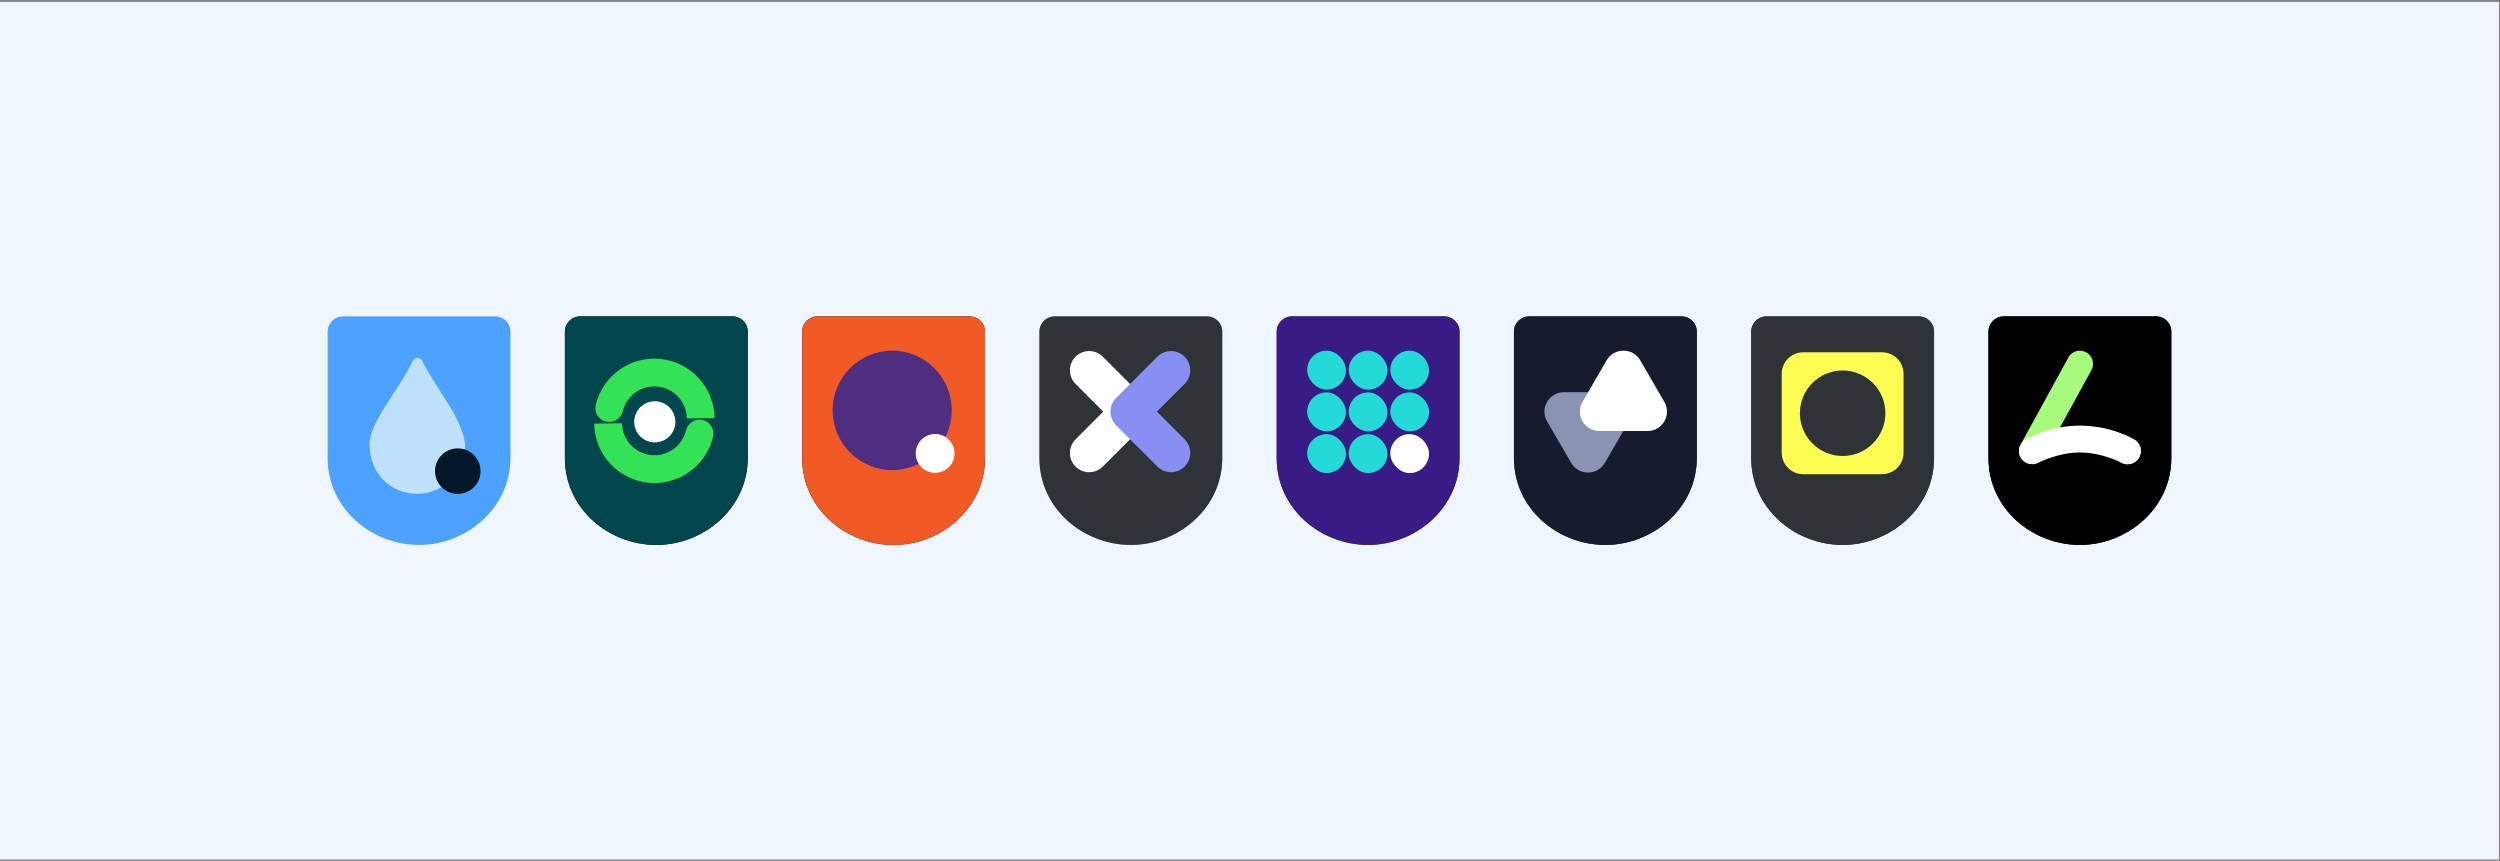
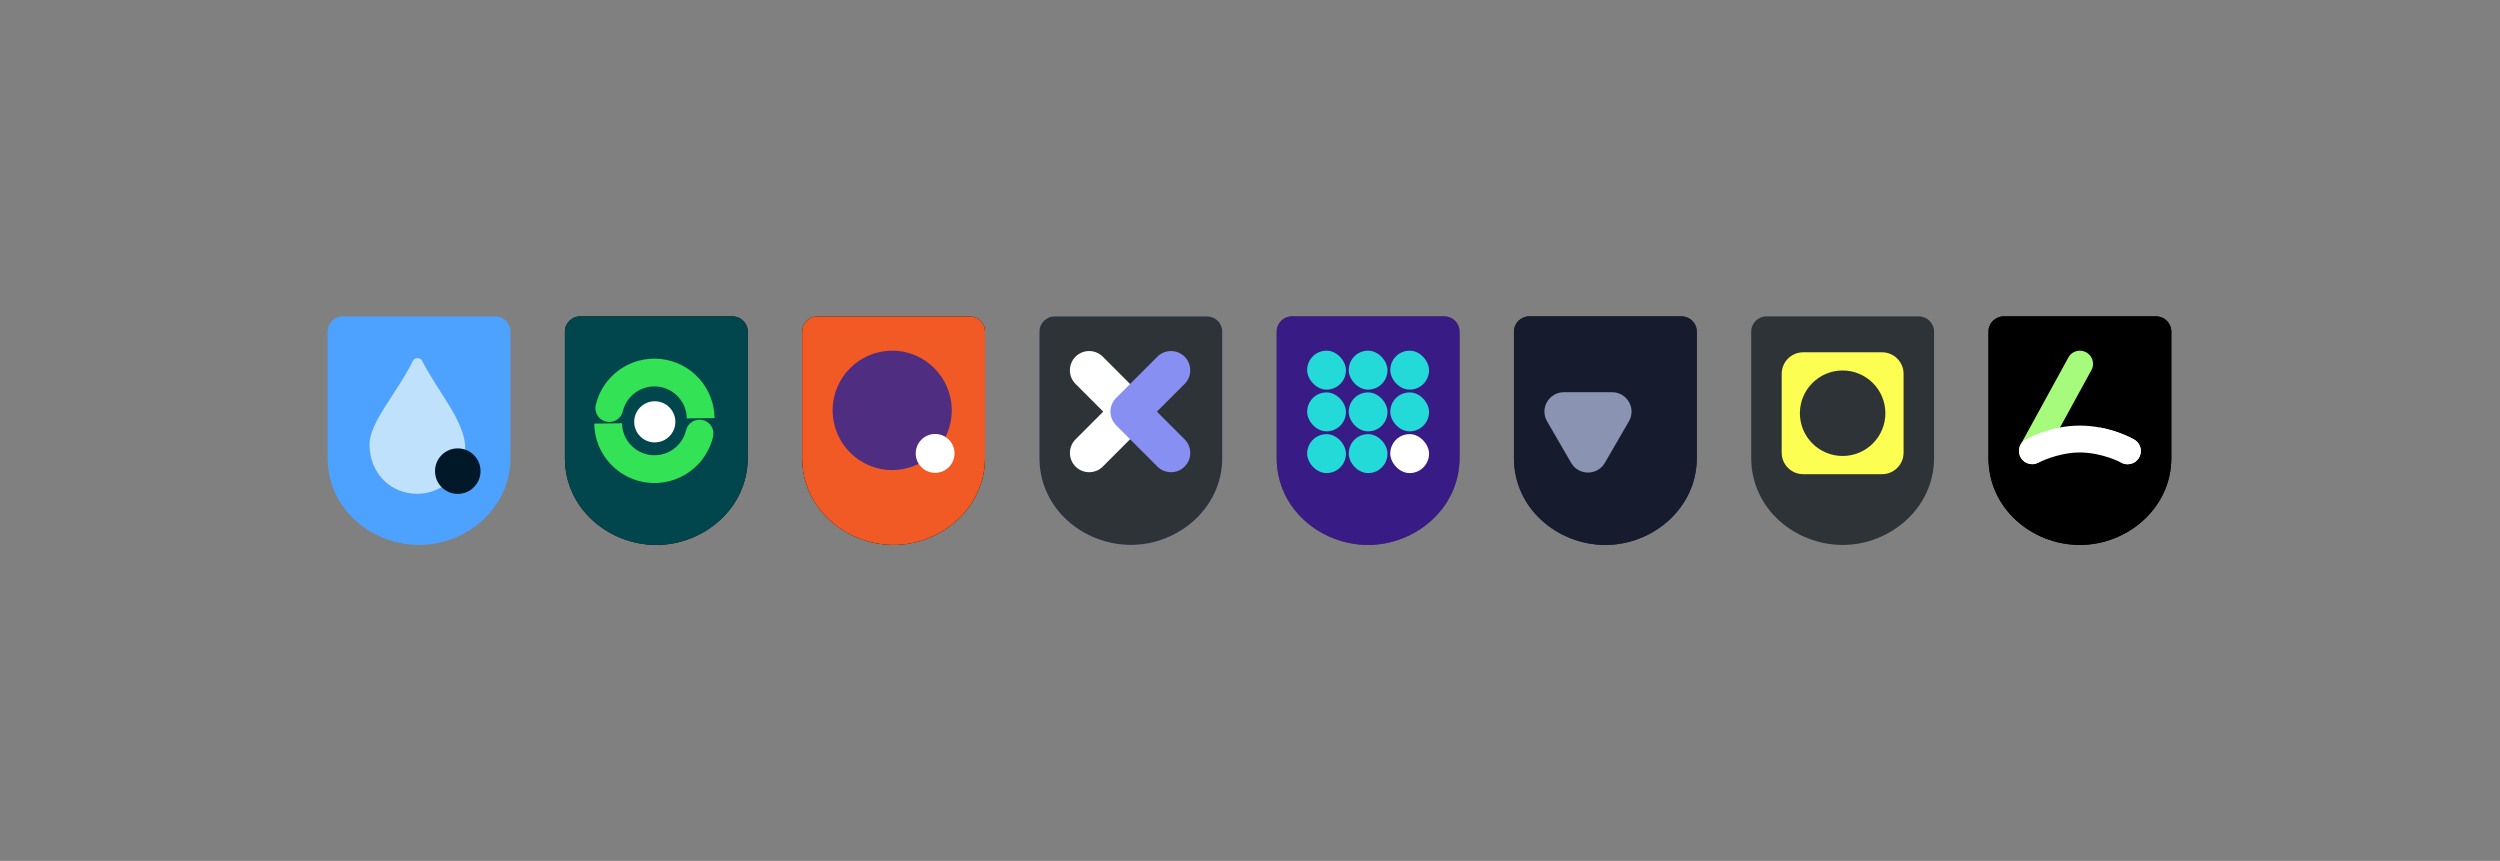
<svg xmlns="http://www.w3.org/2000/svg" width="1240" height="427" viewBox="0 0 1240 427" fill="none">
  <rect x="0" y="0" width="1240" height="427" fill="#808080" stroke="none" />
-   <rect y="0.933" width="1239.48" height="425.351" fill="#EFF6FF" />
  <path d="M245.634 156.932H170.065C165.892 156.932 162.508 160.311 162.508 164.484V227.216C162.508 252.301 184.222 270.225 207.735 270.286C231.316 270.347 253.191 252.064 253.191 227.216V164.477C253.191 160.303 249.808 156.932 245.634 156.932Z" fill="#4DA2FF" />
  <path d="M183.29 220.426C183.29 209.331 197.136 194.697 204.773 179C205.658 177.181 208.433 177.128 209.356 178.928C217.404 194.615 229.207 207.262 230.679 220.426C231.636 233.567 220.29 244.911 206.984 244.911C193.678 244.911 183.29 234.759 183.29 220.426Z" fill="#C0E1FC" />
  <circle cx="227.055" cy="233.682" r="11.292" fill="#011829" />
  <path d="M363.317 156.932H287.748C283.574 156.932 280.191 160.311 280.191 164.484V227.216C280.191 252.301 301.905 270.225 325.418 270.286C348.998 270.347 370.874 252.064 370.874 227.216V164.477C370.874 160.303 367.49 156.932 363.317 156.932Z" fill="black" />
  <path d="M363.317 156.932H287.748C283.574 156.932 280.191 160.311 280.191 164.484V227.216C280.191 252.301 301.905 270.225 325.418 270.286C348.998 270.347 370.874 252.064 370.874 227.216V164.477C370.874 160.303 367.49 156.932 363.317 156.932Z" fill="#01464C" />
  <path d="M334.978 209.23C334.978 203.593 330.408 199.022 324.77 199.022C319.132 199.022 314.562 203.593 314.562 209.23C314.562 214.868 319.132 219.438 324.77 219.438C330.408 219.438 334.978 214.868 334.978 209.23Z" fill="white" />
  <path d="M341.585 192.307L336.485 196.936L336.485 196.936L341.585 192.307ZM327.093 184.909L326.335 191.755L326.335 191.755L327.093 184.909ZM311.334 188.957L315.297 194.59L311.334 188.957ZM295.501 200.823C294.618 204.523 296.901 208.238 300.601 209.121C304.301 210.004 308.017 207.721 308.9 204.021L295.501 200.823ZM354.438 207.349C354.338 200.066 351.58 193.07 346.684 187.677L336.485 196.936C339.124 199.843 340.61 203.613 340.664 207.538L354.438 207.349ZM346.684 187.677C341.788 182.284 335.091 178.865 327.851 178.063L326.335 191.755C330.237 192.187 333.846 194.029 336.485 196.936L346.684 187.677ZM327.851 178.063C320.611 177.262 313.328 179.132 307.371 183.323L315.297 194.59C318.508 192.331 322.433 191.323 326.335 191.755L327.851 178.063ZM307.371 183.323C301.413 187.515 297.192 193.738 295.501 200.823L308.9 204.021C309.811 200.202 312.086 196.849 315.297 194.59L307.371 183.323Z" fill="#34E256" />
  <path d="M307.591 225.162L312.69 220.532L312.69 220.532L307.591 225.162ZM322.082 232.559L322.84 225.713L322.84 225.713L322.082 232.559ZM337.841 228.512L333.878 222.879L333.878 222.879L337.841 228.512ZM353.674 216.646C354.558 212.946 352.274 209.23 348.574 208.347C344.874 207.464 341.159 209.747 340.275 213.447L353.674 216.646ZM294.738 210.119C294.838 217.402 297.595 224.398 302.491 229.791L312.69 220.532C310.052 217.626 308.566 213.855 308.512 209.93L294.738 210.119ZM302.491 229.791C307.387 235.184 314.084 238.603 321.324 239.405L322.84 225.713C318.939 225.281 315.329 223.439 312.69 220.532L302.491 229.791ZM321.324 239.405C328.564 240.207 335.847 238.336 341.805 234.145L333.878 222.879C330.668 225.137 326.742 226.146 322.84 225.713L321.324 239.405ZM341.805 234.145C347.762 229.954 351.983 223.731 353.674 216.646L340.275 213.447C339.364 217.266 337.089 220.62 333.878 222.879L341.805 234.145Z" fill="#34E256" />
  <path d="M480.999 156.932H405.43C401.257 156.932 397.874 160.311 397.874 164.484V227.216C397.873 252.301 419.588 270.225 443.101 270.286C466.681 270.347 488.556 252.064 488.556 227.216V164.477C488.556 160.303 485.173 156.932 480.999 156.932Z" fill="black" />
  <path d="M480.999 156.932H405.43C401.257 156.932 397.874 160.311 397.874 164.484V227.216C397.873 252.301 419.588 270.225 443.101 270.286C466.681 270.347 488.556 252.064 488.556 227.216V164.477C488.556 160.303 485.173 156.932 480.999 156.932Z" fill="#F15A24" />
  <g clip-path="url(#clip0_1622_547)">
    <path d="M472.068 203.543C472.068 187.191 458.843 173.935 442.528 173.935C426.213 173.935 412.987 187.191 412.987 203.543C412.987 219.896 426.213 233.152 442.528 233.152C458.843 233.152 472.068 219.896 472.068 203.543Z" fill="#4F2E82" />
    <path d="M473.443 224.891C473.443 219.566 469.137 215.25 463.825 215.25C458.513 215.25 454.207 219.566 454.207 224.891C454.207 230.215 458.513 234.531 463.825 234.531C469.137 234.531 473.443 230.215 473.443 224.891Z" fill="white" />
  </g>
  <path d="M598.682 156.932H523.113C518.939 156.932 515.556 160.311 515.556 164.484V227.216C515.556 252.301 537.27 270.225 560.783 270.286C584.363 270.347 606.239 252.064 606.239 227.216V164.477C606.239 160.303 602.855 156.932 598.682 156.932Z" fill="#878FF3" />
  <path d="M598.682 156.932H523.113C518.939 156.932 515.556 160.311 515.556 164.484V227.216C515.556 252.301 537.27 270.225 560.783 270.286C584.363 270.347 606.239 252.064 606.239 227.216V164.477C606.239 160.303 602.855 156.932 598.682 156.932Z" fill="#2E3337" />
  <path d="M540.221 174.119C542.87 174.119 545.267 175.198 546.997 176.94L567.416 197.359C568.968 198.9 569.994 200.971 570.199 203.278C570.228 203.581 570.243 203.888 570.243 204.199C570.243 206.827 569.181 209.208 567.463 210.934L546.962 231.436C545.235 233.153 542.855 234.215 540.226 234.215C534.952 234.215 530.676 229.939 530.676 224.664C530.676 222.013 531.757 219.613 533.501 217.883L547.214 204.17L533.449 190.405C531.732 188.678 530.67 186.298 530.67 183.67C530.67 178.395 534.946 174.119 540.221 174.119Z" fill="white" />
  <path d="M580.817 234.219C578.168 234.219 575.771 233.14 574.041 231.398L553.622 210.979C552.07 209.438 551.044 207.367 550.839 205.06C550.81 204.757 550.795 204.45 550.795 204.139C550.795 201.511 551.857 199.13 553.575 197.404L574.076 176.902C575.803 175.185 578.183 174.123 580.812 174.123C586.086 174.123 590.362 178.399 590.362 183.674C590.362 186.325 589.281 188.725 587.537 190.455L573.824 204.168L587.589 217.933C589.306 219.66 590.368 222.04 590.368 224.668C590.368 229.943 586.092 234.219 580.817 234.219Z" fill="#878FF3" />
  <path d="M716.365 156.932H640.796C636.622 156.932 633.239 160.311 633.239 164.484V227.216C633.239 252.301 654.953 270.225 678.466 270.286C702.046 270.347 723.921 252.064 723.921 227.216V164.477C723.921 160.303 720.538 156.932 716.365 156.932Z" fill="#374151" />
  <path d="M716.365 156.932H640.796C636.622 156.932 633.239 160.311 633.239 164.484V227.216C633.239 252.301 654.953 270.225 678.466 270.286C702.046 270.347 723.921 252.064 723.921 227.216V164.477C723.921 160.303 720.538 156.932 716.365 156.932Z" fill="#381B84" />
  <rect x="648.353" y="173.935" width="19.236" height="19.319" rx="9.618" fill="#24DAD9" />
  <rect x="648.353" y="194.633" width="19.236" height="19.319" rx="9.618" fill="#24DAD9" />
  <rect x="648.353" y="215.332" width="19.236" height="19.319" rx="9.618" fill="#24DAD9" />
  <rect x="668.962" y="173.935" width="19.236" height="19.319" rx="9.618" fill="#24DAD9" />
  <rect x="668.962" y="194.633" width="19.236" height="19.319" rx="9.618" fill="#24DAD9" />
  <rect x="668.961" y="215.332" width="19.236" height="19.319" rx="9.618" fill="#24DAD9" />
  <rect x="689.572" y="173.935" width="19.236" height="19.319" rx="9.618" fill="#24DAD9" />
  <rect x="689.571" y="194.633" width="19.236" height="19.319" rx="9.618" fill="#24DAD9" />
  <rect x="689.571" y="215.332" width="19.236" height="19.319" rx="9.618" fill="white" />
  <path d="M834.047 156.932H758.478C754.305 156.932 750.921 160.311 750.921 164.484V227.216C750.921 252.301 772.635 270.225 796.148 270.286C819.729 270.347 841.604 252.064 841.604 227.216V164.477C841.604 160.303 838.221 156.932 834.047 156.932Z" fill="#161C2E" />
  <path d="M834.047 156.932H758.478C754.305 156.932 750.921 160.311 750.921 164.484V227.216C750.921 252.301 772.635 270.225 796.148 270.286C819.729 270.347 841.604 252.064 841.604 227.216V164.477C841.604 160.303 838.221 156.932 834.047 156.932Z" fill="#161C2E" />
  <path d="M796.001 229.58C792.286 235.993 782.999 235.993 779.284 229.58L767.343 208.969C763.628 202.557 768.272 194.541 775.702 194.541H799.583C807.013 194.541 811.656 202.557 807.942 208.969L796.001 229.58Z" fill="#8A93B2" />
-   <path d="M796.863 178.744C800.578 172.331 809.866 172.331 813.58 178.744L825.521 199.355C829.236 205.767 824.592 213.783 817.163 213.783L793.281 213.783C785.851 213.783 781.208 205.767 784.923 199.355L796.863 178.744Z" fill="white" />
-   <path d="M951.73 156.932H876.161C871.987 156.932 868.604 160.311 868.604 164.484V227.216C868.604 252.301 890.318 270.225 913.831 270.286C937.411 270.347 959.287 252.064 959.287 227.216V164.477C959.287 160.303 955.903 156.932 951.73 156.932Z" fill="#2E3337" />
  <path d="M951.73 156.932H876.161C871.987 156.932 868.604 160.311 868.604 164.484V227.216C868.604 252.301 890.318 270.225 913.831 270.286C937.411 270.347 959.287 252.064 959.287 227.216V164.477C959.287 160.303 955.903 156.932 951.73 156.932Z" fill="#2E3337" />
  <path d="M883.718 185.408C883.718 179.516 888.494 174.739 894.386 174.739H933.504C939.396 174.739 944.173 179.516 944.173 185.408V224.526C944.173 230.418 939.396 235.194 933.504 235.194H894.386C888.494 235.194 883.718 230.418 883.718 224.526V185.408Z" fill="#FCFF52" />
  <circle cx="913.946" cy="204.963" r="21.204" fill="#2E3337" />
  <path d="M1069.41 156.932H993.844C989.67 156.932 986.287 160.311 986.287 164.484V227.216C986.286 252.301 1008 270.225 1031.51 270.286C1055.09 270.347 1076.97 252.064 1076.97 227.216V164.477C1076.97 160.303 1073.59 156.932 1069.41 156.932Z" fill="black" />
  <path d="M1069.41 156.932H993.844C989.67 156.932 986.287 160.311 986.287 164.484V227.216C986.286 252.301 1008 270.225 1031.51 270.286C1055.09 270.347 1076.97 252.064 1076.97 227.216V164.477C1076.97 160.303 1073.59 156.932 1069.41 156.932Z" fill="black" />
  <path d="M1031.61 173.935C1029.38 173.935 1027.4 175.065 1026.21 176.775L1002.24 220.484C1001.72 221.431 1001.4 222.509 1001.4 223.666C1001.4 227.296 1004.35 230.215 1007.96 230.215C1010.33 230.215 1012.38 228.952 1013.54 227.085C1013.65 226.901 1013.78 226.691 1013.86 226.48L1037.15 183.928C1037.78 182.929 1038.15 181.719 1038.15 180.457C1038.17 176.88 1035.22 173.935 1031.61 173.935Z" fill="#A6FA7C" />
  <path d="M1058.35 217.907C1058.35 217.907 1046.68 211.095 1031.61 211.095C1016.55 211.095 1004.88 217.907 1004.88 217.907C1002.82 218.985 1001.4 221.168 1001.4 223.693C1001.4 227.322 1004.35 230.241 1007.96 230.241C1008.96 230.241 1009.91 230.004 1010.78 229.61C1010.78 229.61 1020.6 224.429 1031.61 224.429C1042.63 224.429 1052.08 229.426 1052.08 229.426C1053.03 229.952 1054.11 230.267 1055.27 230.267C1058.9 230.267 1061.83 227.322 1061.83 223.719C1061.86 221.168 1060.43 218.985 1058.35 217.907Z" fill="white" />
  <path d="M1061.04 220.537C1060.43 219.432 1059.48 218.512 1058.35 217.907C1058.35 217.907 1051.45 213.883 1041.44 212.016L1049.4 226.533C1049.5 226.744 1049.61 226.928 1049.71 227.138C1050.87 229.005 1052.93 230.268 1055.3 230.268C1058.93 230.268 1061.86 227.322 1061.86 223.719C1061.86 222.536 1061.57 221.457 1061.04 220.537Z" fill="white" />
  <defs>
    <clipPath id="clip0_1622_547">
      <rect width="60.455" height="60.595" fill="white" transform="translate(412.987 173.935)" />
    </clipPath>
  </defs>
</svg>